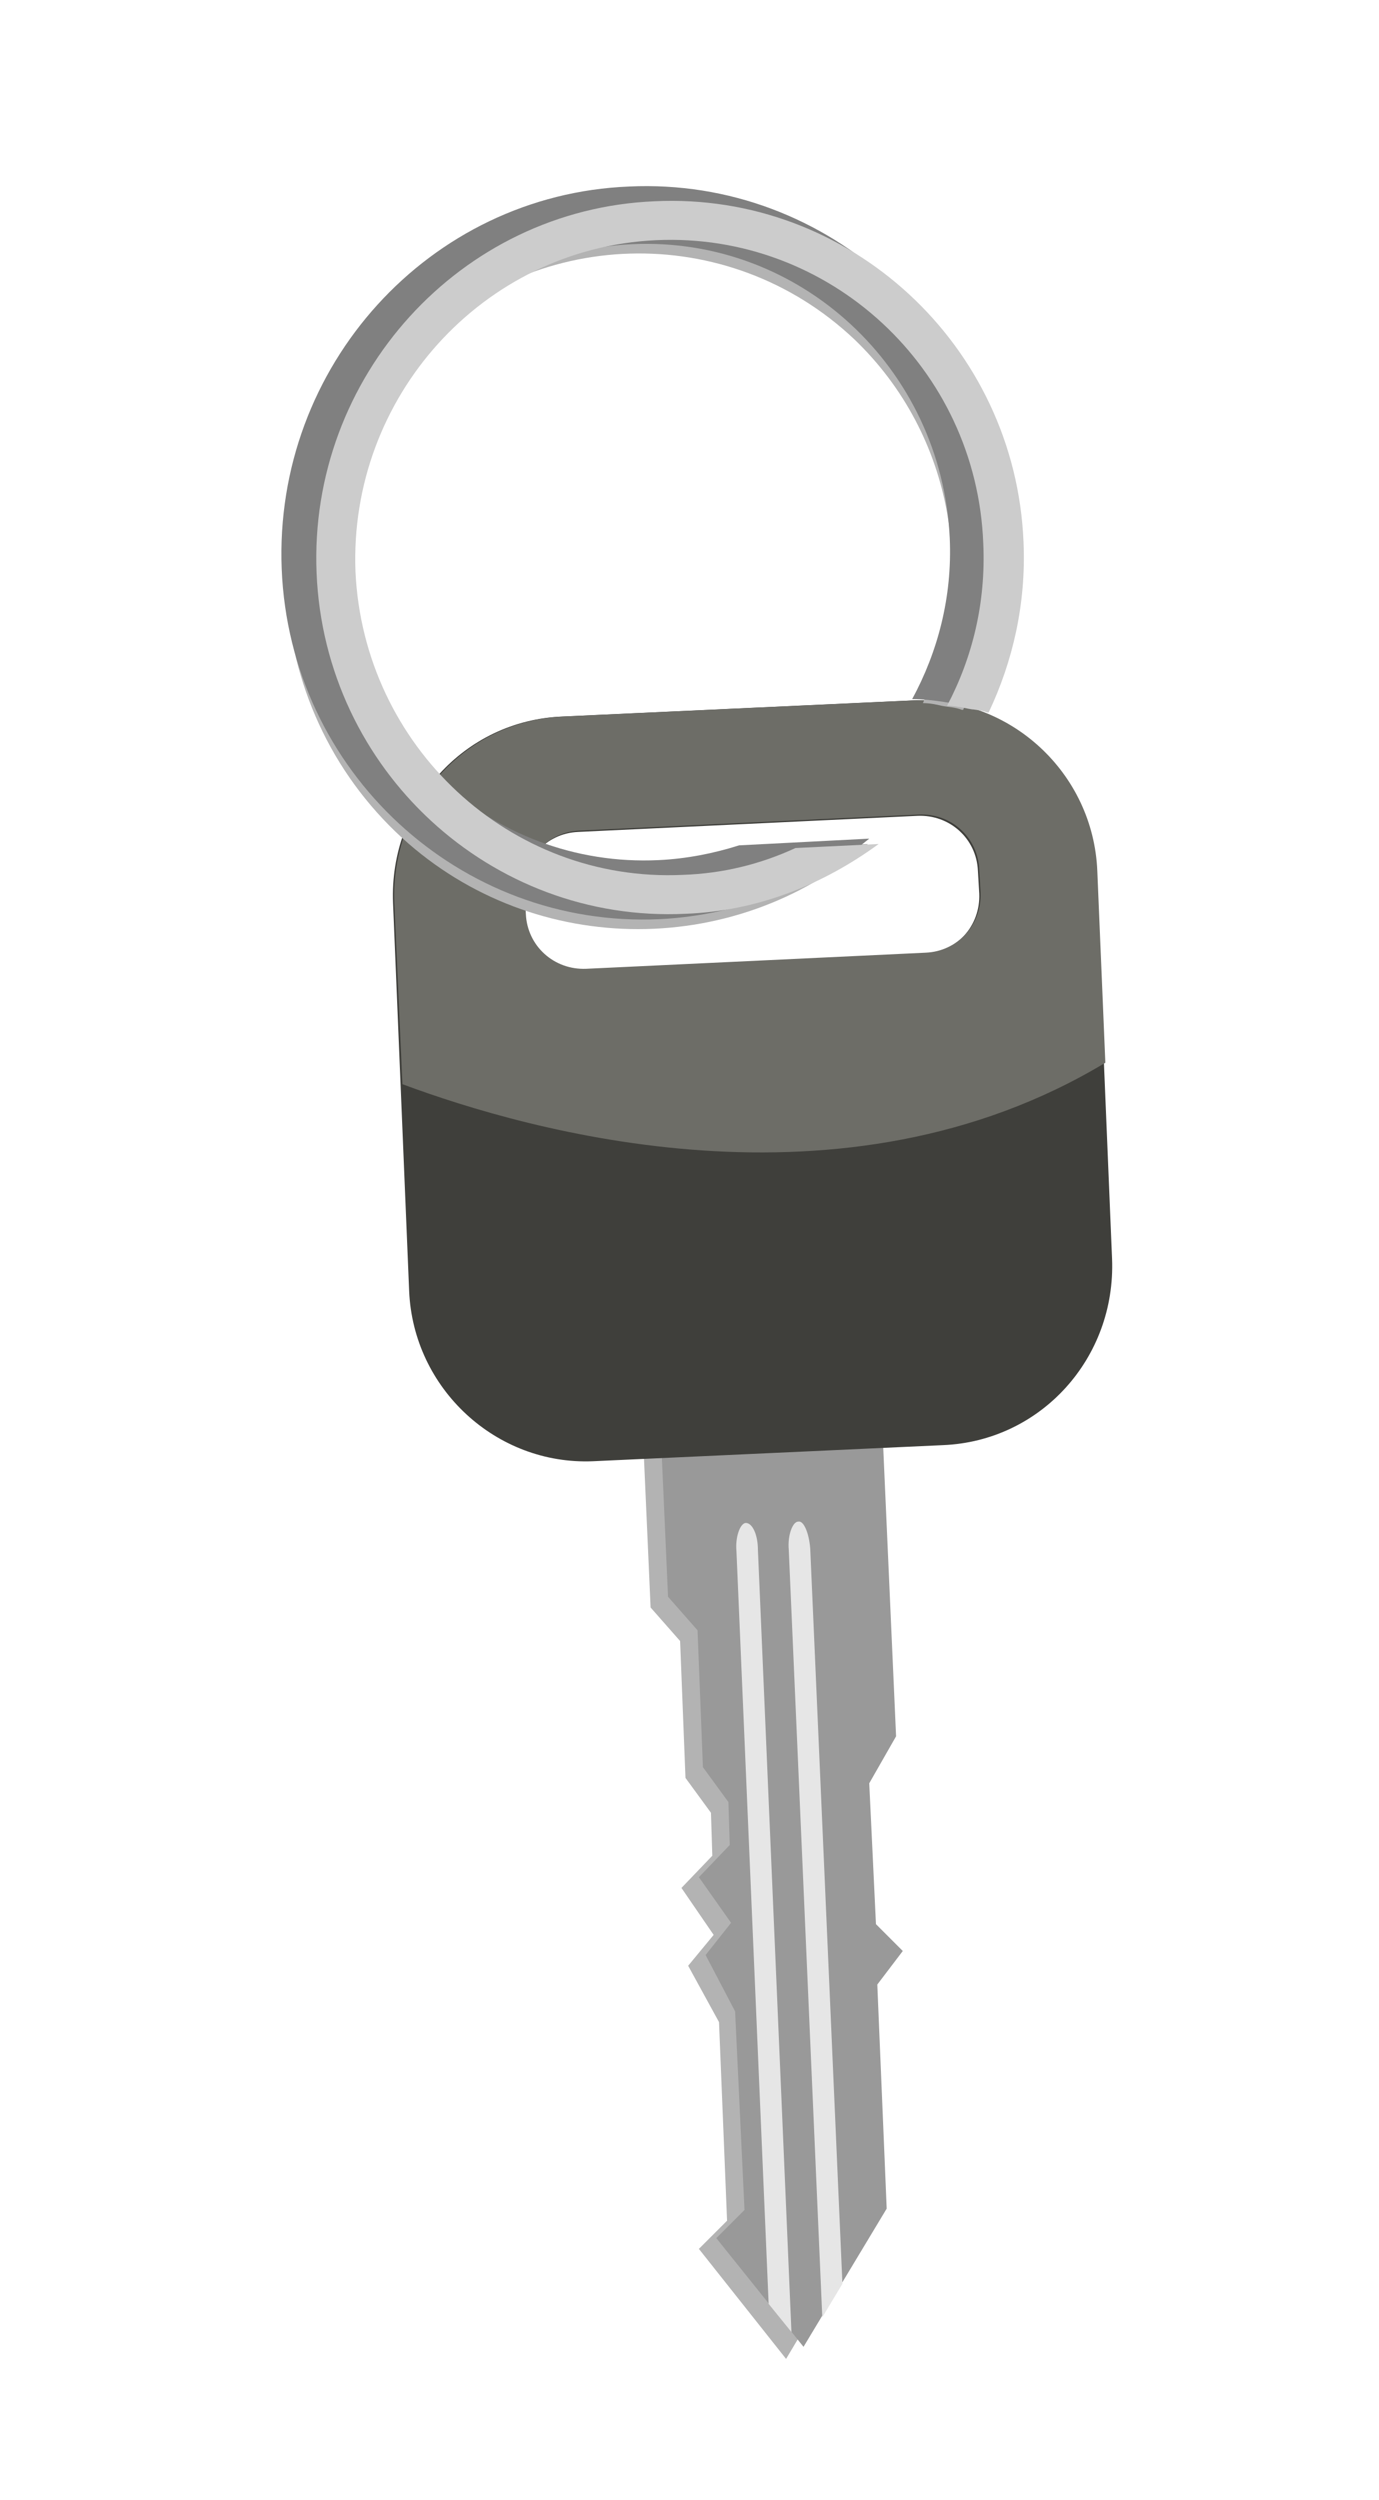
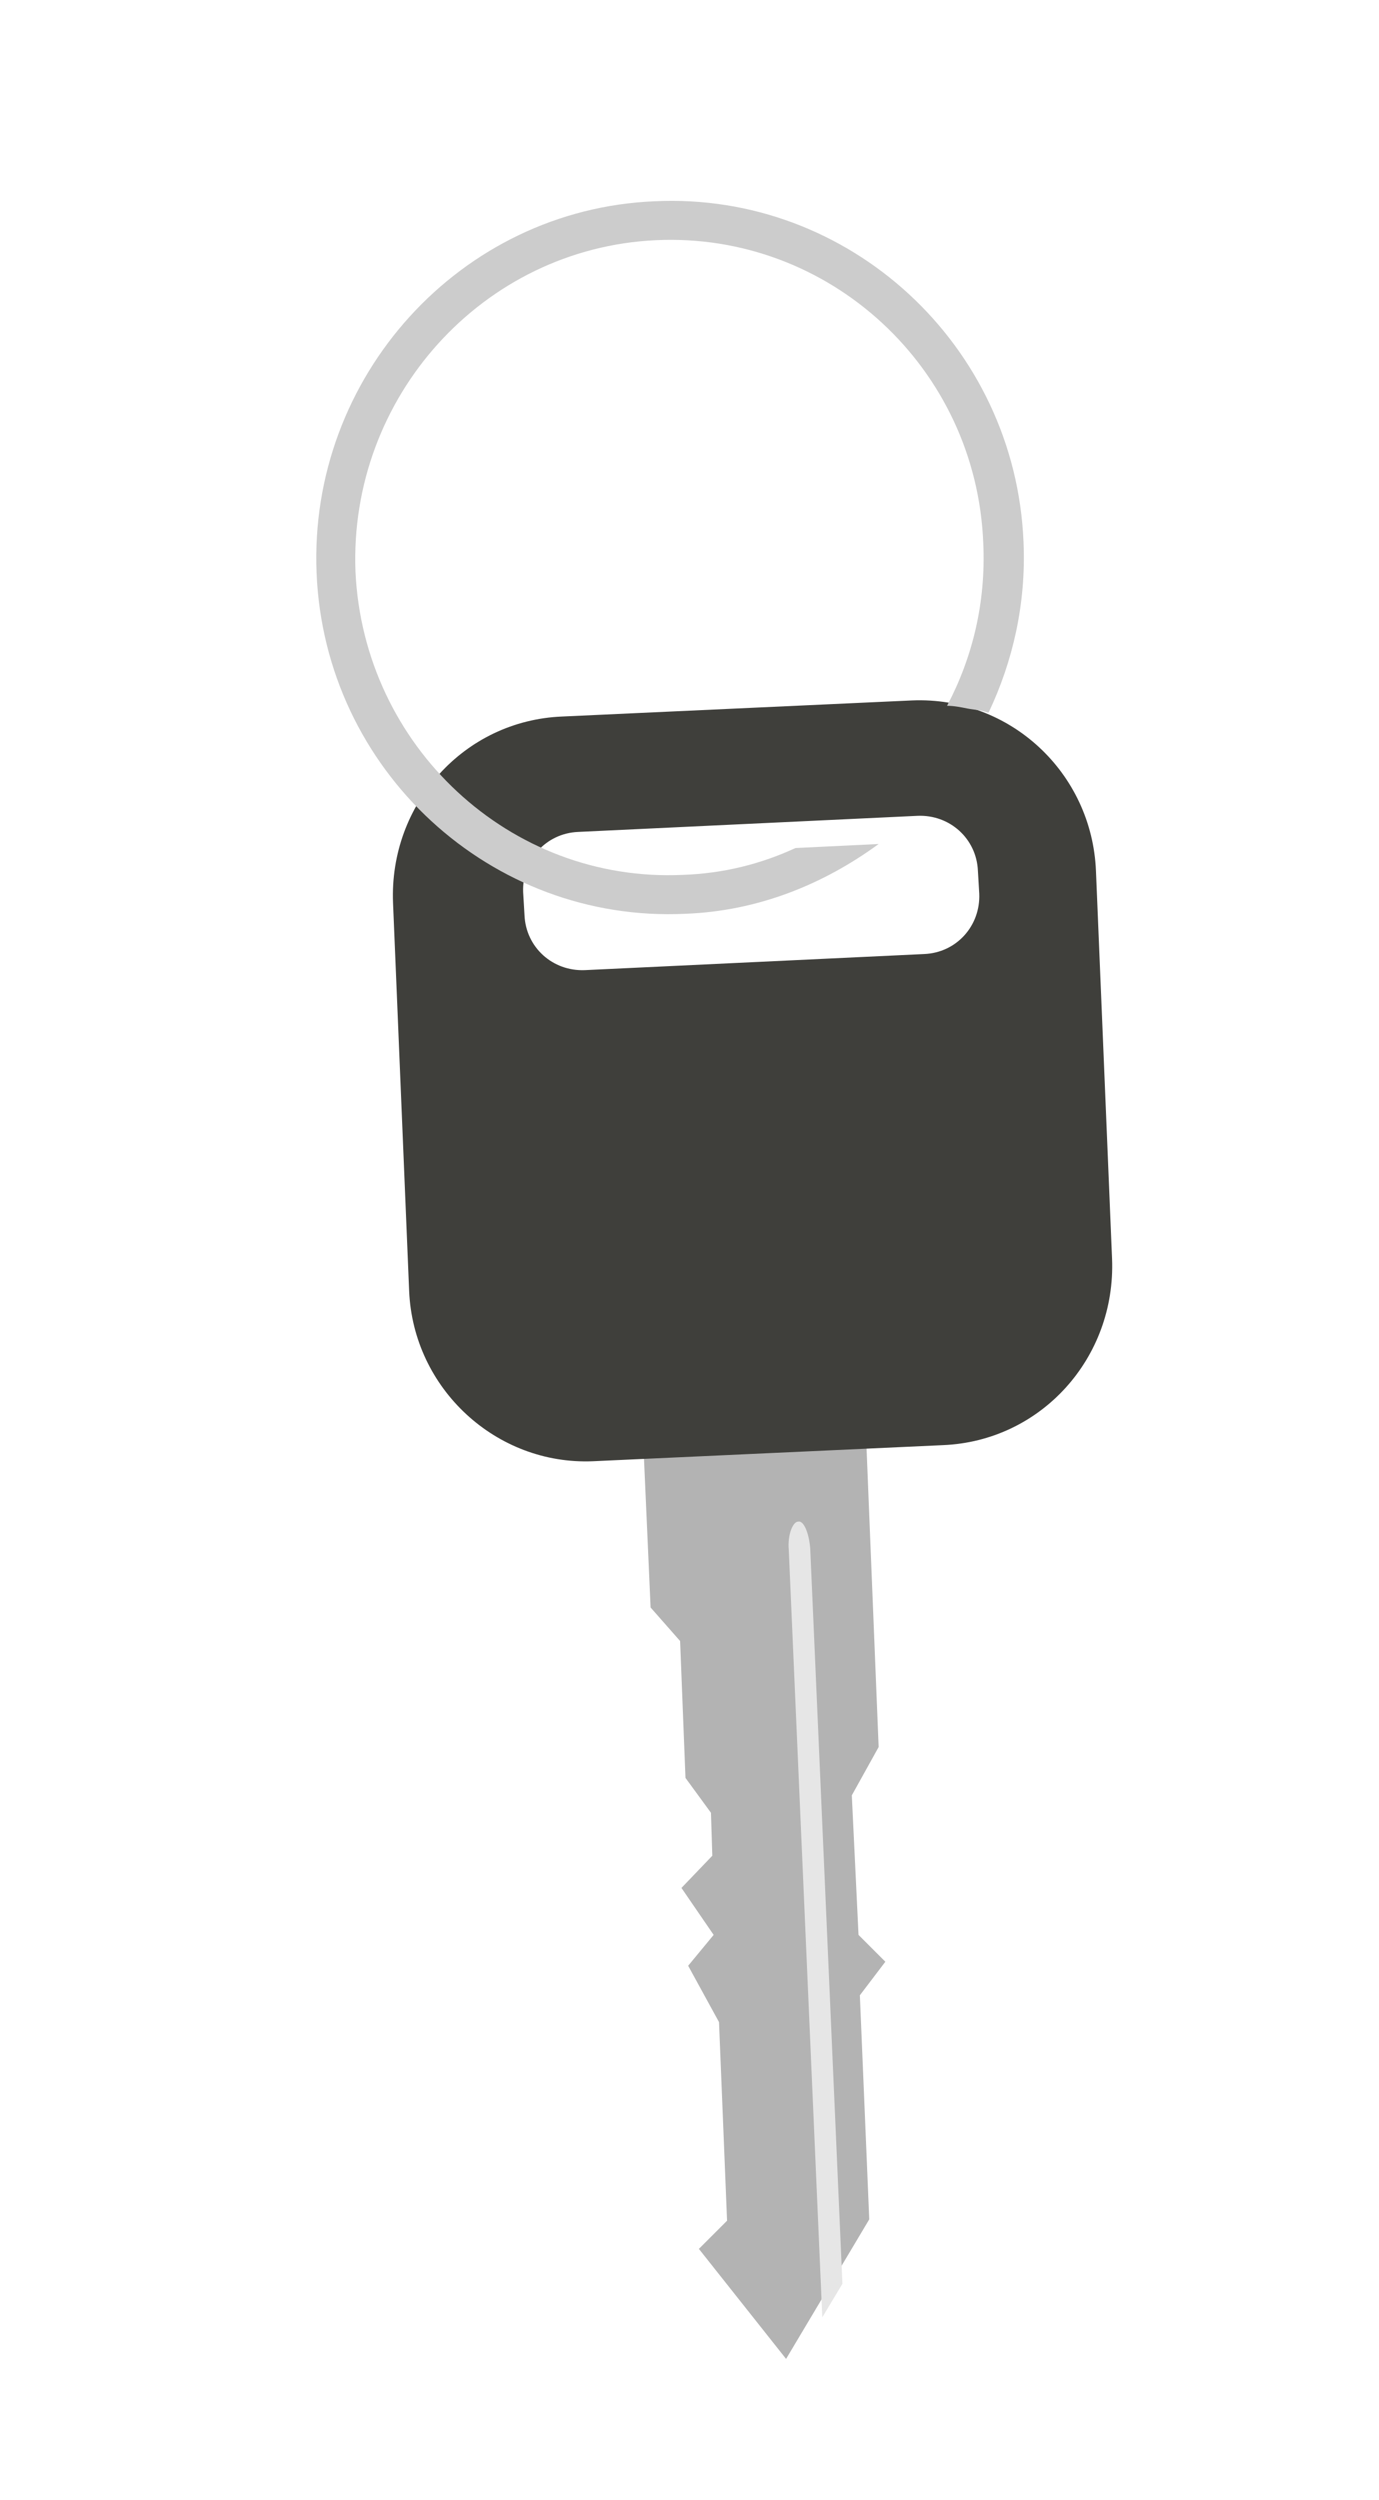
<svg xmlns="http://www.w3.org/2000/svg" id="Layer_1" viewBox="0 0 102.8 186.3">
  <g>
    <polygon fill="#b3b3b3" points="47.9,106.3 48.5,119.8 50.7,122.3 51.1,132.5 53,135.1 53.1,138.3 50.8,140.7 53.2,144.2 51.3,146.5 53.6,150.7 54.2,165.5 52.1,167.6 58.6,175.8 64.8,165.4 64.1,148.7 66,146.2 64,144.2 63.5,133.8 65.5,130.2 64.5,105.5" />
-     <polygon fill="#999" points="49.2,105.5 49.8,119 52,121.5 52.4,131.7 54.3,134.3 54.4,137.5 52.1,139.9 54.5,143.3 52.6,145.7 54.8,149.9 55.5,164.7 53.4,166.8 59.9,174.9 66.1,164.6 65.4,147.9 67.3,145.4 65.3,143.4 64.8,132.9 66.8,129.4 65.7,104.7" />
-     <path fill="#e6e6e6" d="M55.6 113.5c-.4.0-.8 1-.7 2.1l2.4 56.1 1.7 2.1-2.5-58.3C56.5 114.4 56.1 113.5 55.6 113.5z" />
    <path fill="#e6e6e6" d="M59.5 113.4c-.4.0-.8 1-.7 2.1l2.5 57.2 1.5-2.5-2.4-54.8C60.3 114.2 59.9 113.3 59.5 113.4z" />
    <path fill="#3f3f3b" d="M68 52.2l-26.1 1.2c-7.3.3-12.9 6.5-12.6 13.9l1.2 28.9c.3 7.3 6.5 13 13.7 12.7l26.1-1.2c7.3-.3 12.9-6.5 12.6-13.9l-1.2-28.9C81.4 57.6 75.3 51.9 68 52.2zm5 14.4c.1 2.4-1.7 4.4-4.1 4.5l-25.3 1.2c-2.4.1-4.4-1.7-4.5-4.1l-.1-1.7c-.1-2.4 1.7-4.4 4.1-4.5l25.3-1.2c2.4-.1 4.4 1.7 4.5 4.1L73 66.6z" />
-     <path fill="#6d6d67" d="M82.4 79.2l-.6-14.3c-.3-7.3-6.5-13-13.7-12.7L42 53.4c-7.3.3-12.9 6.5-12.6 13.9l.6 13.5C39.4 84.3 62.8 91 82.4 79.2zM39.1 66.4c-.1-2.4 1.7-4.4 4.1-4.5l25.3-1.2c2.4-.1 4.4 1.7 4.5 4.1l.1 1.7c.1 2.4-1.7 4.4-4.1 4.5l-25.3 1.2c-2.4.1-4.4-1.7-4.5-4.1L39.1 66.4z" />
-     <path fill="#b3b3b3" d="M31.5 59.8c-9.4-9-9.8-24-.9-33.5s23.7-9.9 33.1-1c7.5 7.2 9.2 18.2 5.1 27.1.5.0 1 .1 1.4.2.5.1 1 .1 1.5.3h0 .1C76 43 74 31.1 65.8 23.2c-10.5-10.1-27.3-9.6-37.3 1.1S19 51.9 29.5 62c9.8 9.4 25.1 9.6 35.2.9l-5.5.2c-8.7 5.1-20 4.1-27.7-3.3z" />
-     <path fill="gray" d="M49.1 64.1C36.6 64.7 26 54.9 25.4 42.2c-.5-12.6 9.2-23.4 21.7-24s23.1 9.2 23.7 21.9c.2 4.4-.9 8.5-2.8 12 .8.0 1.6.1 2.3.2.5.1 1 .1 1.5.3h0l.2.1.1.1.4.1c1.8-3.9 2.8-8.3 2.6-12.9-.6-15.1-13.3-26.8-28.2-26.1C32 14.5 20.4 27.3 21 42.4s13.3 26.8 28.2 26.1c5.9-.3 11.3-2.5 15.6-6l-9.7.5C53.2 63.6 51.2 64 49.1 64.1z" />
    <path fill="#ccc" d="M50.9 65.2C38 65.8 27.1 55.6 26.5 42.6 26 29.6 36 18.5 48.9 17.9s23.9 9.5 24.4 22.6c.2 4.4-.8 8.5-2.7 12.1.5.0 1 .1 1.5.2s1 .1 1.5.3h0 .1c1.8-3.8 2.8-8.1 2.6-12.7-.6-14.7-13-26.1-27.5-25.4C34.3 15.6 23 28.1 23.6 42.7c.6 14.7 13 26.1 27.5 25.4 5.4-.2 10.3-2.2 14.4-5.2l-6.2.3C56.7 64.4 53.9 65.1 50.9 65.2z" />
  </g>
</svg>